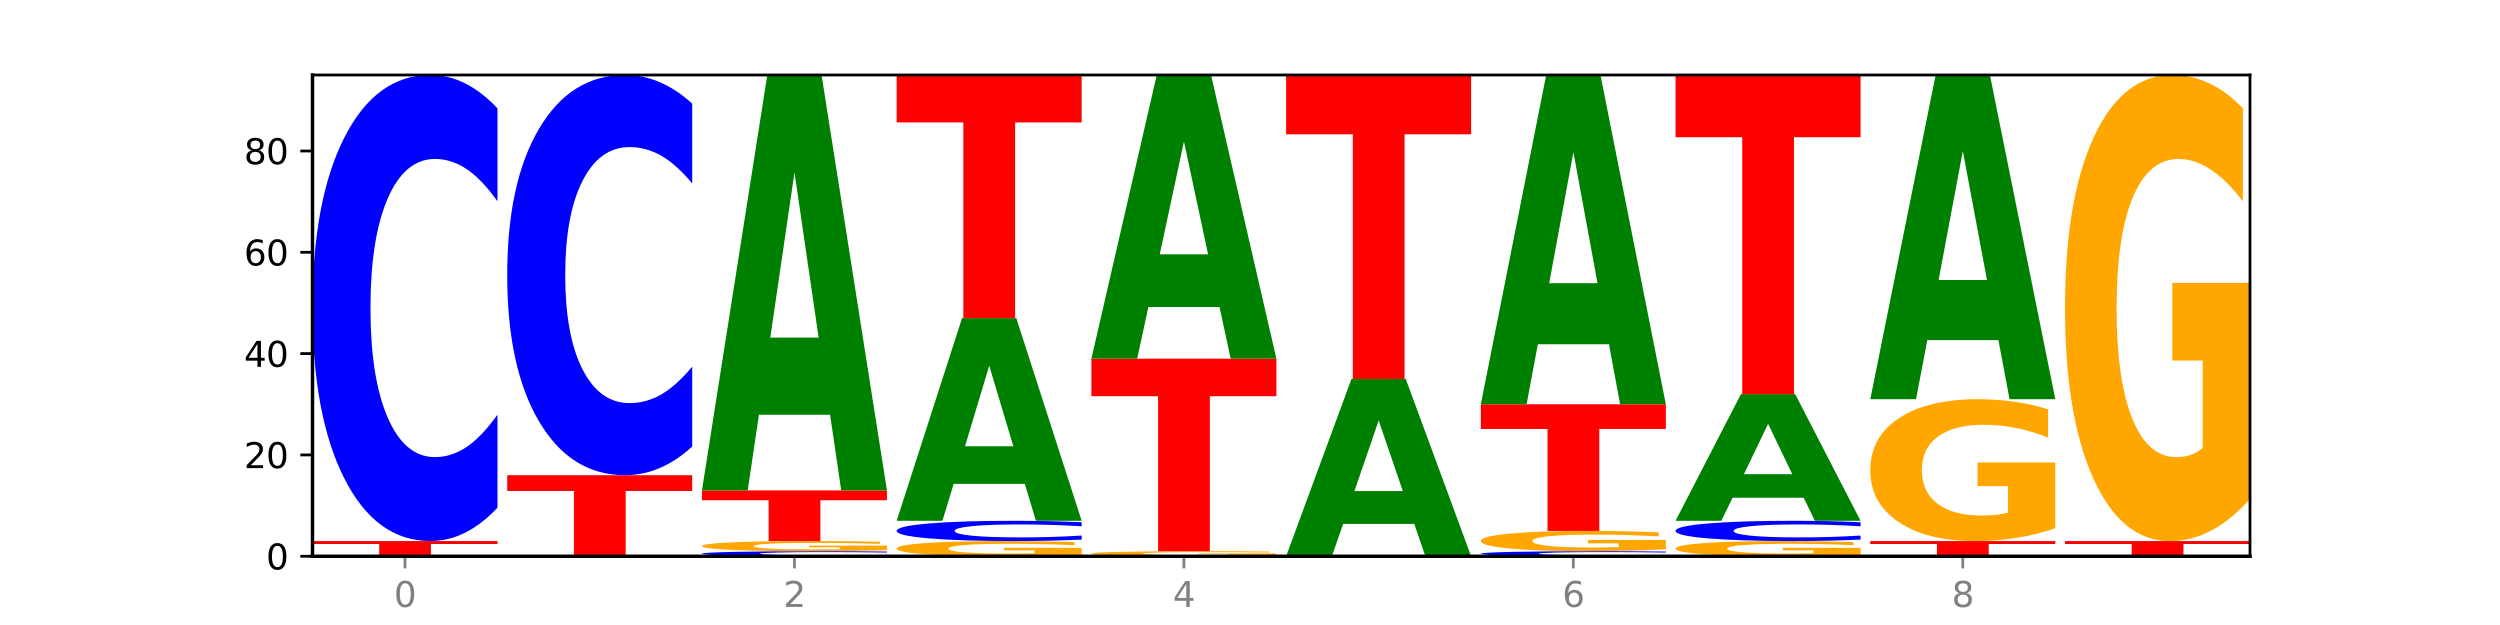
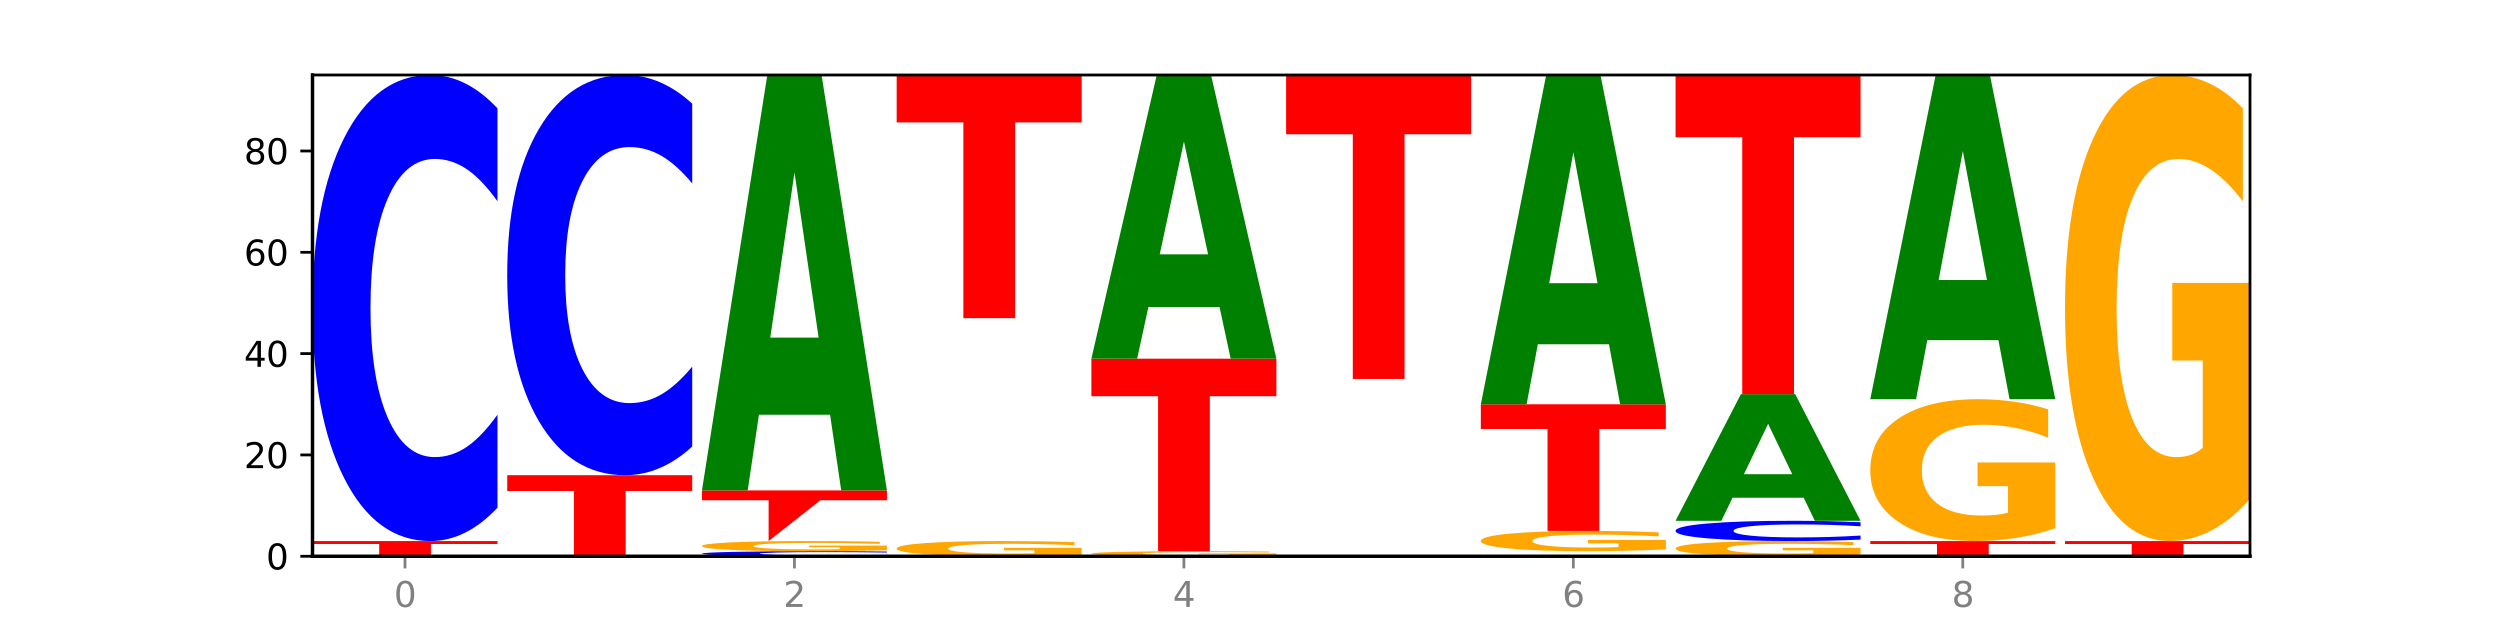
<svg xmlns="http://www.w3.org/2000/svg" xmlns:xlink="http://www.w3.org/1999/xlink" width="720pt" height="180pt" viewBox="0 0 720 180" version="1.1">
  <defs>
    <style type="text/css">*{stroke-linejoin: round; stroke-linecap: butt}</style>
  </defs>
  <g id="figure_1">
    <g id="patch_1">
      <path d="M 0 180  L 720 180  L 720 0  L 0 0  z " style="fill: #ffffff" />
    </g>
    <g id="axes_1">
      <g id="patch_2">
        <path d="M 90 160.2  L 648 160.2  L 648 21.6  L 90 21.6  z " style="fill: #ffffff" />
      </g>
      <g id="line2d_1">
        <path d="M 90 160.2  L 648 160.2  " clip-path="url(#pd94f1eea24)" style="fill: none; stroke: #000000; stroke-width: 0.5; stroke-linecap: square" />
      </g>
      <g id="patch_3">
        <path d="M 90 155.823  L 143.276 155.823  L 143.276 156.677  L 124.109 156.677  L 124.109 160.2  L 109.204 160.2  L 109.204 156.677  L 90 156.677  L 90 155.823  z " clip-path="url(#pd94f1eea24)" style="fill: #ff0000" />
      </g>
      <g id="patch_4">
        <path d="M 143.276 146.202  Q 138.82 150.971 134.001 153.383  Q 129.182 155.823 123.934 155.823  Q 108.282 155.823 99.141 137.746  Q 90 119.668 90 88.753  Q 90 57.727 99.141 39.678  Q 108.282 21.6 123.934 21.6  Q 129.182 21.6 134.001 24.04  Q 138.82 26.452 143.276 31.221  L 143.276 57.977  Q 138.78 51.655 134.417 48.716  Q 130.055 45.777 125.236 45.777  Q 116.591 45.777 111.638 57.228  Q 106.698 68.652 106.698 88.753  Q 106.698 108.772 111.638 120.223  Q 116.591 131.646 125.236 131.646  Q 130.055 131.646 134.417 128.707  Q 138.78 125.74 143.276 119.418  L 143.276 146.202  z " clip-path="url(#pd94f1eea24)" style="fill: #0000ff" />
      </g>
      <g id="patch_5">
        <path d="M 146.08 136.857  L 199.357 136.857  L 199.357 141.409  L 180.19 141.409  L 180.19 160.2  L 165.285 160.2  L 165.285 141.409  L 146.08 141.409  L 146.08 136.857  z " clip-path="url(#pd94f1eea24)" style="fill: #ff0000" />
      </g>
      <g id="patch_6">
        <path d="M 199.357 128.595  Q 194.9 132.69 190.081 134.762  Q 185.263 136.857 180.014 136.857  Q 164.363 136.857 155.222 121.334  Q 146.08 105.811 146.08 79.264  Q 146.08 52.622 155.222 37.123  Q 164.363 21.6 180.014 21.6  Q 185.263 21.6 190.081 23.695  Q 194.9 25.766 199.357 29.862  L 199.357 52.837  Q 194.86 47.408 190.498 44.885  Q 186.135 42.361 181.316 42.361  Q 172.672 42.361 167.718 52.194  Q 162.779 62.003 162.779 79.264  Q 162.779 96.454 167.718 106.287  Q 172.672 116.096 181.316 116.096  Q 186.135 116.096 190.498 113.572  Q 194.86 111.025 199.357 105.596  L 199.357 128.595  z " clip-path="url(#pd94f1eea24)" style="fill: #0000ff" />
      </g>
      <g id="patch_7">
        <path d="M 255.437 160.095  Q 250.981 160.147 246.162 160.173  Q 241.343 160.2 236.094 160.2  Q 220.443 160.2 211.302 160.004  Q 202.161 159.807 202.161 159.471  Q 202.161 159.134 211.302 158.938  Q 220.443 158.741 236.094 158.741  Q 241.343 158.741 246.162 158.768  Q 250.981 158.794 255.437 158.846  L 255.437 159.136  Q 250.94 159.068 246.578 159.036  Q 242.215 159.004 237.397 159.004  Q 228.752 159.004 223.799 159.128  Q 218.859 159.252 218.859 159.471  Q 218.859 159.689 223.799 159.813  Q 228.752 159.937 237.397 159.937  Q 242.215 159.937 246.578 159.905  Q 250.94 159.873 255.437 159.804  L 255.437 160.095  z " clip-path="url(#pd94f1eea24)" style="fill: #0000ff" />
      </g>
      <g id="patch_8">
        <path d="M 255.437 158.477  Q 250.064 158.609 244.285 158.675  Q 238.506 158.741 232.345 158.741  Q 218.423 158.741 210.292 158.348  Q 202.161 157.955 202.161 157.283  Q 202.161 156.603 210.435 156.213  Q 218.722 155.823 233.133 155.823  Q 238.685 155.823 243.772 155.876  Q 248.87 155.929 253.384 156.032  L 253.384 156.614  Q 248.727 156.481 244.118 156.415  Q 239.509 156.349 234.876 156.349  Q 226.304 156.349 221.659 156.591  Q 217.014 156.833 217.014 157.283  Q 217.014 157.729 221.492 157.973  Q 225.969 158.215 234.208 158.215  Q 236.453 158.215 238.375 158.202  Q 240.297 158.187 241.826 158.157  L 241.826 157.611  L 233.05 157.611  L 233.05 157.124  L 255.437 157.124  L 255.437 158.477  z " clip-path="url(#pd94f1eea24)" style="fill: #ffa600" />
      </g>
      <g id="patch_9">
-         <path d="M 202.161 141.234  L 255.437 141.234  L 255.437 144.079  L 236.27 144.079  L 236.27 155.823  L 221.365 155.823  L 221.365 144.079  L 202.161 144.079  L 202.161 141.234  z " clip-path="url(#pd94f1eea24)" style="fill: #ff0000" />
+         <path d="M 202.161 141.234  L 255.437 141.234  L 255.437 144.079  L 236.27 144.079  L 221.365 155.823  L 221.365 144.079  L 202.161 144.079  L 202.161 141.234  z " clip-path="url(#pd94f1eea24)" style="fill: #ff0000" />
      </g>
      <g id="patch_10">
        <path d="M 239.065 119.44  L 218.576 119.44  L 215.341 141.234  L 202.161 141.234  L 220.983 21.6  L 236.615 21.6  L 255.437 141.234  L 242.268 141.234  L 239.065 119.44  z M 221.844 97.236  L 235.765 97.236  L 228.815 49.65  L 221.844 97.236  z " clip-path="url(#pd94f1eea24)" style="fill: #008000" />
      </g>
      <g id="patch_11">
        <path d="M 311.518 159.804  Q 306.145 160.002 300.366 160.101  Q 294.587 160.2 288.426 160.2  Q 274.504 160.2 266.372 159.611  Q 258.241 159.021 258.241 158.013  Q 258.241 156.993 266.516 156.408  Q 274.802 155.823 289.214 155.823  Q 294.766 155.823 299.852 155.903  Q 304.951 155.981 309.464 156.137  L 309.464 157.009  Q 304.807 156.81 300.198 156.711  Q 295.59 156.612 290.957 156.612  Q 282.384 156.612 277.739 156.975  Q 273.095 157.338 273.095 158.013  Q 273.095 158.682 277.572 159.047  Q 282.05 159.412 290.288 159.412  Q 292.533 159.412 294.455 159.391  Q 296.378 159.369 297.906 159.324  L 297.906 158.505  L 289.13 158.505  L 289.13 157.775  L 311.518 157.775  L 311.518 159.804  z " clip-path="url(#pd94f1eea24)" style="fill: #ffa600" />
      </g>
      <g id="patch_12">
-         <path d="M 311.518 155.405  Q 307.061 155.612 302.242 155.717  Q 297.423 155.823 292.175 155.823  Q 276.524 155.823 267.382 155.037  Q 258.241 154.251 258.241 152.907  Q 258.241 151.558 267.382 150.773  Q 276.524 149.987 292.175 149.987  Q 297.423 149.987 302.242 150.093  Q 307.061 150.198 311.518 150.406  L 311.518 151.569  Q 307.021 151.294 302.658 151.166  Q 298.296 151.039 293.477 151.039  Q 284.832 151.039 279.879 151.536  Q 274.94 152.033 274.94 152.907  Q 274.94 153.777 279.879 154.275  Q 284.832 154.772 293.477 154.772  Q 298.296 154.772 302.658 154.644  Q 307.021 154.515 311.518 154.24  L 311.518 155.405  z " clip-path="url(#pd94f1eea24)" style="fill: #0000ff" />
-       </g>
+         </g>
      <g id="patch_13">
-         <path d="M 295.146 139.356  L 274.657 139.356  L 271.421 149.987  L 258.241 149.987  L 277.064 91.629  L 292.695 91.629  L 311.518 149.987  L 298.348 149.987  L 295.146 139.356  z M 277.924 128.525  L 291.845 128.525  L 284.896 105.312  L 277.924 128.525  z " clip-path="url(#pd94f1eea24)" style="fill: #008000" />
-       </g>
+         </g>
      <g id="patch_14">
        <path d="M 258.241 21.6  L 311.518 21.6  L 311.518 35.258  L 292.35 35.258  L 292.35 91.629  L 277.445 91.629  L 277.445 35.258  L 258.241 35.258  L 258.241 21.6  z " clip-path="url(#pd94f1eea24)" style="fill: #ff0000" />
      </g>
      <g id="patch_15">
        <path d="M 367.598 160.068  Q 362.225 160.134 356.446 160.167  Q 350.667 160.2 344.506 160.2  Q 330.584 160.2 322.453 160.004  Q 314.322 159.807 314.322 159.471  Q 314.322 159.131 322.596 158.936  Q 330.882 158.741 345.294 158.741  Q 350.846 158.741 355.933 158.768  Q 361.031 158.794 365.544 158.846  L 365.544 159.136  Q 360.888 159.07 356.279 159.037  Q 351.67 159.004 347.037 159.004  Q 338.464 159.004 333.82 159.125  Q 329.175 159.246 329.175 159.471  Q 329.175 159.694 333.653 159.816  Q 338.13 159.937 346.369 159.937  Q 348.613 159.937 350.536 159.93  Q 352.458 159.923 353.986 159.908  L 353.986 159.635  L 345.21 159.635  L 345.21 159.392  L 367.598 159.392  L 367.598 160.068  z " clip-path="url(#pd94f1eea24)" style="fill: #ffa600" />
      </g>
      <g id="patch_16">
        <path d="M 314.322 103.301  L 367.598 103.301  L 367.598 114.113  L 348.431 114.113  L 348.431 158.741  L 333.526 158.741  L 333.526 114.113  L 314.322 114.113  L 314.322 103.301  z " clip-path="url(#pd94f1eea24)" style="fill: #ff0000" />
      </g>
      <g id="patch_17">
        <path d="M 351.226 88.418  L 330.737 88.418  L 327.502 103.301  L 314.322 103.301  L 333.144 21.6  L 348.775 21.6  L 367.598 103.301  L 354.429 103.301  L 351.226 88.418  z M 334.005 73.254  L 347.926 73.254  L 340.976 40.756  L 334.005 73.254  z " clip-path="url(#pd94f1eea24)" style="fill: #008000" />
      </g>
      <g id="patch_18">
-         <path d="M 407.307 150.898  L 386.817 150.898  L 383.582 160.2  L 370.402 160.2  L 389.225 109.137  L 404.856 109.137  L 423.678 160.2  L 410.509 160.2  L 407.307 150.898  z M 390.085 141.421  L 404.006 141.421  L 397.057 121.109  L 390.085 141.421  z " clip-path="url(#pd94f1eea24)" style="fill: #008000" />
-       </g>
+         </g>
      <g id="patch_19">
        <path d="M 370.402 21.6  L 423.678 21.6  L 423.678 38.672  L 404.511 38.672  L 404.511 109.137  L 389.606 109.137  L 389.606 38.672  L 370.402 38.672  L 370.402 21.6  z " clip-path="url(#pd94f1eea24)" style="fill: #ff0000" />
      </g>
      <g id="patch_20">
-         <path d="M 479.759 160.095  Q 475.302 160.147 470.483 160.173  Q 465.665 160.2 460.416 160.2  Q 444.765 160.2 435.624 160.004  Q 426.482 159.807 426.482 159.471  Q 426.482 159.134 435.624 158.938  Q 444.765 158.741 460.416 158.741  Q 465.665 158.741 470.483 158.768  Q 475.302 158.794 479.759 158.846  L 479.759 159.136  Q 475.262 159.068 470.9 159.036  Q 466.537 159.004 461.718 159.004  Q 453.074 159.004 448.12 159.128  Q 443.181 159.252 443.181 159.471  Q 443.181 159.689 448.12 159.813  Q 453.074 159.937 461.718 159.937  Q 466.537 159.937 470.9 159.905  Q 475.262 159.873 479.759 159.804  L 479.759 160.095  z " clip-path="url(#pd94f1eea24)" style="fill: #0000ff" />
-       </g>
+         </g>
      <g id="patch_21">
        <path d="M 479.759 158.213  Q 474.386 158.477 468.607 158.61  Q 462.828 158.741 456.667 158.741  Q 442.745 158.741 434.614 157.955  Q 426.482 157.169 426.482 155.825  Q 426.482 154.465 434.757 153.685  Q 443.043 152.905 457.455 152.905  Q 463.007 152.905 468.093 153.011  Q 473.192 153.116 477.705 153.324  L 477.705 154.487  Q 473.049 154.22 468.44 154.089  Q 463.831 153.956 459.198 153.956  Q 450.625 153.956 445.98 154.441  Q 441.336 154.924 441.336 155.825  Q 441.336 156.717 445.813 157.204  Q 450.291 157.69 458.529 157.69  Q 460.774 157.69 462.697 157.662  Q 464.619 157.633 466.147 157.573  L 466.147 156.481  L 457.371 156.481  L 457.371 155.508  L 479.759 155.508  L 479.759 158.213  z " clip-path="url(#pd94f1eea24)" style="fill: #ffa600" />
      </g>
      <g id="patch_22">
        <path d="M 426.482 116.432  L 479.759 116.432  L 479.759 123.545  L 460.592 123.545  L 460.592 152.905  L 445.687 152.905  L 445.687 123.545  L 426.482 123.545  L 426.482 116.432  z " clip-path="url(#pd94f1eea24)" style="fill: #ff0000" />
      </g>
      <g id="patch_23">
        <path d="M 463.387 99.156  L 442.898 99.156  L 439.663 116.432  L 426.482 116.432  L 445.305 21.6  L 460.936 21.6  L 479.759 116.432  L 466.589 116.432  L 463.387 99.156  z M 446.166 81.556  L 460.087 81.556  L 453.137 43.834  L 446.166 81.556  z " clip-path="url(#pd94f1eea24)" style="fill: #008000" />
      </g>
      <g id="patch_24">
        <path d="M 535.839 159.804  Q 530.466 160.002 524.687 160.101  Q 518.908 160.2 512.747 160.2  Q 498.825 160.2 490.694 159.611  Q 482.563 159.021 482.563 158.013  Q 482.563 156.993 490.837 156.408  Q 499.124 155.823 513.535 155.823  Q 519.087 155.823 524.174 155.903  Q 529.272 155.981 533.786 156.137  L 533.786 157.009  Q 529.129 156.81 524.52 156.711  Q 519.911 156.612 515.278 156.612  Q 506.706 156.612 502.061 156.975  Q 497.416 157.338 497.416 158.013  Q 497.416 158.682 501.894 159.047  Q 506.371 159.412 514.61 159.412  Q 516.855 159.412 518.777 159.391  Q 520.699 159.369 522.228 159.324  L 522.228 158.505  L 513.452 158.505  L 513.452 157.775  L 535.839 157.775  L 535.839 159.804  z " clip-path="url(#pd94f1eea24)" style="fill: #ffa600" />
      </g>
      <g id="patch_25">
        <path d="M 535.839 155.405  Q 531.383 155.612 526.564 155.717  Q 521.745 155.823 516.496 155.823  Q 500.845 155.823 491.704 155.037  Q 482.563 154.251 482.563 152.907  Q 482.563 151.558 491.704 150.773  Q 500.845 149.987 516.496 149.987  Q 521.745 149.987 526.564 150.093  Q 531.383 150.198 535.839 150.406  L 535.839 151.569  Q 531.342 151.294 526.98 151.166  Q 522.617 151.039 517.799 151.039  Q 509.154 151.039 504.201 151.536  Q 499.261 152.033 499.261 152.907  Q 499.261 153.777 504.201 154.275  Q 509.154 154.772 517.799 154.772  Q 522.617 154.772 526.98 154.644  Q 531.342 154.515 535.839 154.24  L 535.839 155.405  z " clip-path="url(#pd94f1eea24)" style="fill: #0000ff" />
      </g>
      <g id="patch_26">
        <path d="M 519.467 143.343  L 498.978 143.343  L 495.743 149.987  L 482.563 149.987  L 501.385 113.514  L 517.017 113.514  L 535.839 149.987  L 522.67 149.987  L 519.467 143.343  z M 502.246 136.574  L 516.167 136.574  L 509.217 122.065  L 502.246 136.574  z " clip-path="url(#pd94f1eea24)" style="fill: #008000" />
      </g>
      <g id="patch_27">
        <path d="M 482.563 21.6  L 535.839 21.6  L 535.839 39.526  L 516.672 39.526  L 516.672 113.514  L 501.767 113.514  L 501.767 39.526  L 482.563 39.526  L 482.563 21.6  z " clip-path="url(#pd94f1eea24)" style="fill: #ff0000" />
      </g>
      <g id="patch_28">
        <path d="M 538.643 155.823  L 591.92 155.823  L 591.92 156.677  L 572.752 156.677  L 572.752 160.2  L 557.847 160.2  L 557.847 156.677  L 538.643 156.677  L 538.643 155.823  z " clip-path="url(#pd94f1eea24)" style="fill: #ff0000" />
      </g>
      <g id="patch_29">
        <path d="M 591.92 152.127  Q 586.547 153.975 580.768 154.903  Q 574.989 155.823 568.828 155.823  Q 554.906 155.823 546.774 150.321  Q 538.643 144.819 538.643 135.411  Q 538.643 125.892 546.918 120.432  Q 555.204 114.973 569.616 114.973  Q 575.168 114.973 580.254 115.715  Q 585.353 116.449 589.866 117.901  L 589.866 126.044  Q 585.209 124.179 580.6 123.259  Q 575.992 122.331 571.359 122.331  Q 562.786 122.331 558.141 125.723  Q 553.497 129.107 553.497 135.411  Q 553.497 141.655 557.974 145.064  Q 562.452 148.465 570.69 148.465  Q 572.935 148.465 574.857 148.271  Q 576.78 148.068 578.308 147.646  L 578.308 140.001  L 569.532 140.001  L 569.532 133.191  L 591.92 133.191  L 591.92 152.127  z " clip-path="url(#pd94f1eea24)" style="fill: #ffa600" />
      </g>
      <g id="patch_30">
        <path d="M 575.548 97.963  L 555.059 97.963  L 551.823 114.973  L 538.643 114.973  L 557.466 21.6  L 573.097 21.6  L 591.92 114.973  L 578.75 114.973  L 575.548 97.963  z M 558.326 80.633  L 572.247 80.633  L 565.298 43.492  L 558.326 80.633  z " clip-path="url(#pd94f1eea24)" style="fill: #008000" />
      </g>
      <g id="patch_31">
        <path d="M 594.724 155.823  L 648 155.823  L 648 156.677  L 628.833 156.677  L 628.833 160.2  L 613.928 160.2  L 613.928 156.677  L 594.724 156.677  L 594.724 155.823  z " clip-path="url(#pd94f1eea24)" style="fill: #ff0000" />
      </g>
      <g id="patch_32">
        <path d="M 648 143.679  Q 642.627 149.751 636.848 152.801  Q 631.069 155.823 624.908 155.823  Q 610.986 155.823 602.855 137.746  Q 594.724 119.668 594.724 88.753  Q 594.724 57.478 602.998 39.539  Q 611.284 21.6 625.696 21.6  Q 631.248 21.6 636.335 24.04  Q 641.433 26.452 645.946 31.221  L 645.946 57.977  Q 641.29 51.849 636.681 48.827  Q 632.072 45.777 627.439 45.777  Q 618.866 45.777 614.222 56.923  Q 609.577 68.042 609.577 88.753  Q 609.577 109.271 614.055 120.472  Q 618.532 131.646 626.771 131.646  Q 629.015 131.646 630.938 131.008  Q 632.86 130.343 634.388 128.956  L 634.388 103.836  L 625.612 103.836  L 625.612 81.461  L 648 81.461  L 648 143.679  z " clip-path="url(#pd94f1eea24)" style="fill: #ffa600" />
      </g>
      <g id="matplotlib.axis_1">
        <g id="xtick_1">
          <g id="line2d_2">
            <defs>
              <path id="m6fbe014efa" d="M 0 0  L 0 3.5  " style="stroke: #808080; stroke-width: 0.8" />
            </defs>
            <g>
              <use xlink:href="#m6fbe014efa" x="116.638" y="160.2" style="fill: #808080; stroke: #808080; stroke-width: 0.8" />
            </g>
          </g>
          <g id="text_1">
            <g style="fill: #808080" transform="translate(113.457 174.798) scale(0.1 -0.1)">
              <defs>
                <path id="DejaVuSans-30" d="M 2034 4250  Q 1547 4250 1301 3770  Q 1056 3291 1056 2328  Q 1056 1369 1301 889  Q 1547 409 2034 409  Q 2525 409 2770 889  Q 3016 1369 3016 2328  Q 3016 3291 2770 3770  Q 2525 4250 2034 4250  z M 2034 4750  Q 2819 4750 3233 4129  Q 3647 3509 3647 2328  Q 3647 1150 3233 529  Q 2819 -91 2034 -91  Q 1250 -91 836 529  Q 422 1150 422 2328  Q 422 3509 836 4129  Q 1250 4750 2034 4750  z " transform="scale(0.016)" />
              </defs>
              <use xlink:href="#DejaVuSans-30" />
            </g>
          </g>
        </g>
        <g id="xtick_2">
          <g id="line2d_3">
            <g>
              <use xlink:href="#m6fbe014efa" x="228.799" y="160.2" style="fill: #808080; stroke: #808080; stroke-width: 0.8" />
            </g>
          </g>
          <g id="text_2">
            <g style="fill: #808080" transform="translate(225.618 174.798) scale(0.1 -0.1)">
              <defs>
                <path id="DejaVuSans-32" d="M 1228 531  L 3431 531  L 3431 0  L 469 0  L 469 531  Q 828 903 1448 1529  Q 2069 2156 2228 2338  Q 2531 2678 2651 2914  Q 2772 3150 2772 3378  Q 2772 3750 2511 3984  Q 2250 4219 1831 4219  Q 1534 4219 1204 4116  Q 875 4013 500 3803  L 500 4441  Q 881 4594 1212 4672  Q 1544 4750 1819 4750  Q 2544 4750 2975 4387  Q 3406 4025 3406 3419  Q 3406 3131 3298 2873  Q 3191 2616 2906 2266  Q 2828 2175 2409 1742  Q 1991 1309 1228 531  z " transform="scale(0.016)" />
              </defs>
              <use xlink:href="#DejaVuSans-32" />
            </g>
          </g>
        </g>
        <g id="xtick_3">
          <g id="line2d_4">
            <g>
              <use xlink:href="#m6fbe014efa" x="340.96" y="160.2" style="fill: #808080; stroke: #808080; stroke-width: 0.8" />
            </g>
          </g>
          <g id="text_3">
            <g style="fill: #808080" transform="translate(337.779 174.798) scale(0.1 -0.1)">
              <defs>
                <path id="DejaVuSans-34" d="M 2419 4116  L 825 1625  L 2419 1625  L 2419 4116  z M 2253 4666  L 3047 4666  L 3047 1625  L 3713 1625  L 3713 1100  L 3047 1100  L 3047 0  L 2419 0  L 2419 1100  L 313 1100  L 313 1709  L 2253 4666  z " transform="scale(0.016)" />
              </defs>
              <use xlink:href="#DejaVuSans-34" />
            </g>
          </g>
        </g>
        <g id="xtick_4">
          <g id="line2d_5">
            <g>
              <use xlink:href="#m6fbe014efa" x="453.121" y="160.2" style="fill: #808080; stroke: #808080; stroke-width: 0.8" />
            </g>
          </g>
          <g id="text_4">
            <g style="fill: #808080" transform="translate(449.939 174.798) scale(0.1 -0.1)">
              <defs>
                <path id="DejaVuSans-36" d="M 2113 2584  Q 1688 2584 1439 2293  Q 1191 2003 1191 1497  Q 1191 994 1439 701  Q 1688 409 2113 409  Q 2538 409 2786 701  Q 3034 994 3034 1497  Q 3034 2003 2786 2293  Q 2538 2584 2113 2584  z M 3366 4563  L 3366 3988  Q 3128 4100 2886 4159  Q 2644 4219 2406 4219  Q 1781 4219 1451 3797  Q 1122 3375 1075 2522  Q 1259 2794 1537 2939  Q 1816 3084 2150 3084  Q 2853 3084 3261 2657  Q 3669 2231 3669 1497  Q 3669 778 3244 343  Q 2819 -91 2113 -91  Q 1303 -91 875 529  Q 447 1150 447 2328  Q 447 3434 972 4092  Q 1497 4750 2381 4750  Q 2619 4750 2861 4703  Q 3103 4656 3366 4563  z " transform="scale(0.016)" />
              </defs>
              <use xlink:href="#DejaVuSans-36" />
            </g>
          </g>
        </g>
        <g id="xtick_5">
          <g id="line2d_6">
            <g>
              <use xlink:href="#m6fbe014efa" x="565.281" y="160.2" style="fill: #808080; stroke: #808080; stroke-width: 0.8" />
            </g>
          </g>
          <g id="text_5">
            <g style="fill: #808080" transform="translate(562.1 174.798) scale(0.1 -0.1)">
              <defs>
                <path id="DejaVuSans-38" d="M 2034 2216  Q 1584 2216 1326 1975  Q 1069 1734 1069 1313  Q 1069 891 1326 650  Q 1584 409 2034 409  Q 2484 409 2743 651  Q 3003 894 3003 1313  Q 3003 1734 2745 1975  Q 2488 2216 2034 2216  z M 1403 2484  Q 997 2584 770 2862  Q 544 3141 544 3541  Q 544 4100 942 4425  Q 1341 4750 2034 4750  Q 2731 4750 3128 4425  Q 3525 4100 3525 3541  Q 3525 3141 3298 2862  Q 3072 2584 2669 2484  Q 3125 2378 3379 2068  Q 3634 1759 3634 1313  Q 3634 634 3220 271  Q 2806 -91 2034 -91  Q 1263 -91 848 271  Q 434 634 434 1313  Q 434 1759 690 2068  Q 947 2378 1403 2484  z M 1172 3481  Q 1172 3119 1398 2916  Q 1625 2713 2034 2713  Q 2441 2713 2670 2916  Q 2900 3119 2900 3481  Q 2900 3844 2670 4047  Q 2441 4250 2034 4250  Q 1625 4250 1398 4047  Q 1172 3844 1172 3481  z " transform="scale(0.016)" />
              </defs>
              <use xlink:href="#DejaVuSans-38" />
            </g>
          </g>
        </g>
      </g>
      <g id="matplotlib.axis_2">
        <g id="ytick_1">
          <g id="line2d_7">
            <defs>
              <path id="m6233056ba8" d="M 0 0  L -3.5 0  " style="stroke: #000000; stroke-width: 0.8" />
            </defs>
            <g>
              <use xlink:href="#m6233056ba8" x="90" y="160.2" style="stroke: #000000; stroke-width: 0.8" />
            </g>
          </g>
          <g id="text_6">
            <g transform="translate(76.638 163.999) scale(0.1 -0.1)">
              <use xlink:href="#DejaVuSans-30" />
            </g>
          </g>
        </g>
        <g id="ytick_2">
          <g id="line2d_8">
            <g>
              <use xlink:href="#m6233056ba8" x="90" y="131.021" style="stroke: #000000; stroke-width: 0.8" />
            </g>
          </g>
          <g id="text_7">
            <g transform="translate(70.275 134.82) scale(0.1 -0.1)">
              <use xlink:href="#DejaVuSans-32" />
              <use xlink:href="#DejaVuSans-30" x="63.623" />
            </g>
          </g>
        </g>
        <g id="ytick_3">
          <g id="line2d_9">
            <g>
              <use xlink:href="#m6233056ba8" x="90" y="101.842" style="stroke: #000000; stroke-width: 0.8" />
            </g>
          </g>
          <g id="text_8">
            <g transform="translate(70.275 105.641) scale(0.1 -0.1)">
              <use xlink:href="#DejaVuSans-34" />
              <use xlink:href="#DejaVuSans-30" x="63.623" />
            </g>
          </g>
        </g>
        <g id="ytick_4">
          <g id="line2d_10">
            <g>
              <use xlink:href="#m6233056ba8" x="90" y="72.663" style="stroke: #000000; stroke-width: 0.8" />
            </g>
          </g>
          <g id="text_9">
            <g transform="translate(70.275 76.462) scale(0.1 -0.1)">
              <use xlink:href="#DejaVuSans-36" />
              <use xlink:href="#DejaVuSans-30" x="63.623" />
            </g>
          </g>
        </g>
        <g id="ytick_5">
          <g id="line2d_11">
            <g>
              <use xlink:href="#m6233056ba8" x="90" y="43.484" style="stroke: #000000; stroke-width: 0.8" />
            </g>
          </g>
          <g id="text_10">
            <g transform="translate(70.275 47.283) scale(0.1 -0.1)">
              <use xlink:href="#DejaVuSans-38" />
              <use xlink:href="#DejaVuSans-30" x="63.623" />
            </g>
          </g>
        </g>
      </g>
      <g id="patch_33">
        <path d="M 90 160.2  L 90 21.6  " style="fill: none; stroke: #000000; stroke-linejoin: miter; stroke-linecap: square" />
      </g>
      <g id="patch_34">
        <path d="M 648 160.2  L 648 21.6  " style="fill: none; stroke: #000000; stroke-width: 0.8; stroke-linejoin: miter; stroke-linecap: square" />
      </g>
      <g id="patch_35">
        <path d="M 90 160.2  L 648 160.2  " style="fill: none; stroke: #000000; stroke-linejoin: miter; stroke-linecap: square" />
      </g>
      <g id="patch_36">
        <path d="M 90 21.6  L 648 21.6  " style="fill: none; stroke: #000000; stroke-width: 0.8; stroke-linejoin: miter; stroke-linecap: square" />
      </g>
    </g>
  </g>
  <defs>
    <clipPath id="pd94f1eea24">
      <rect x="90" y="21.6" width="558" height="138.6" />
    </clipPath>
  </defs>
</svg>